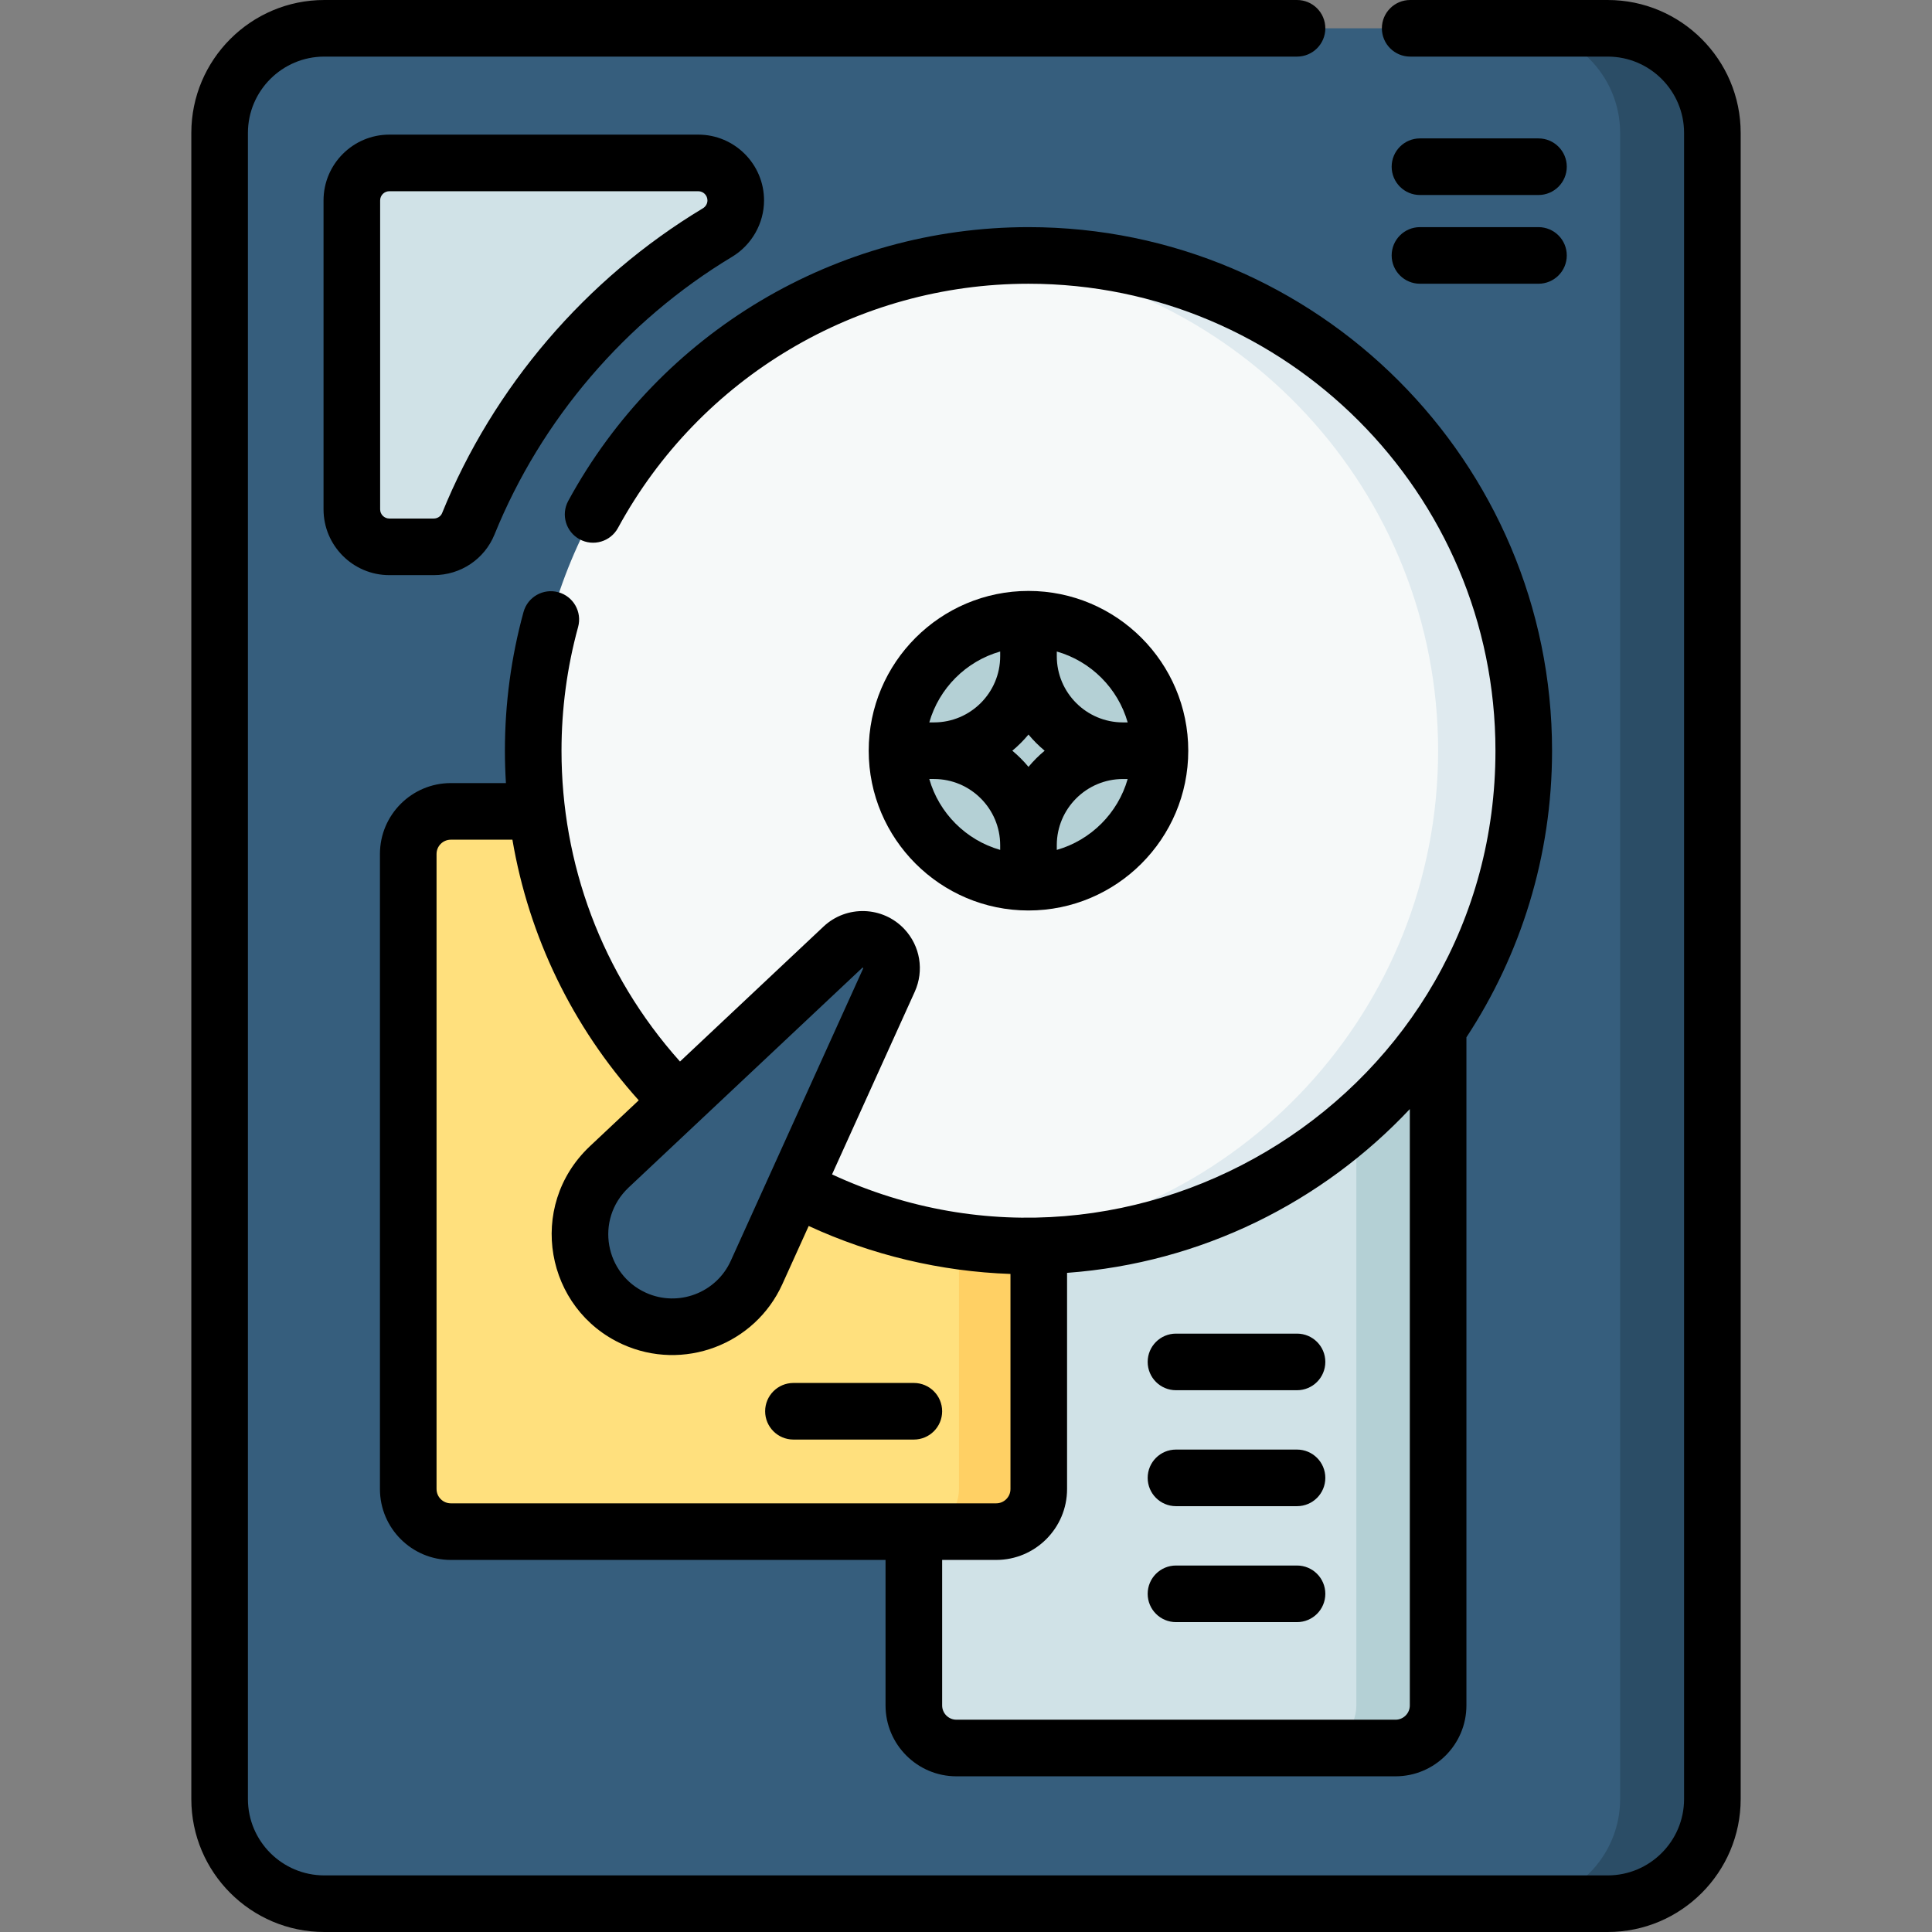
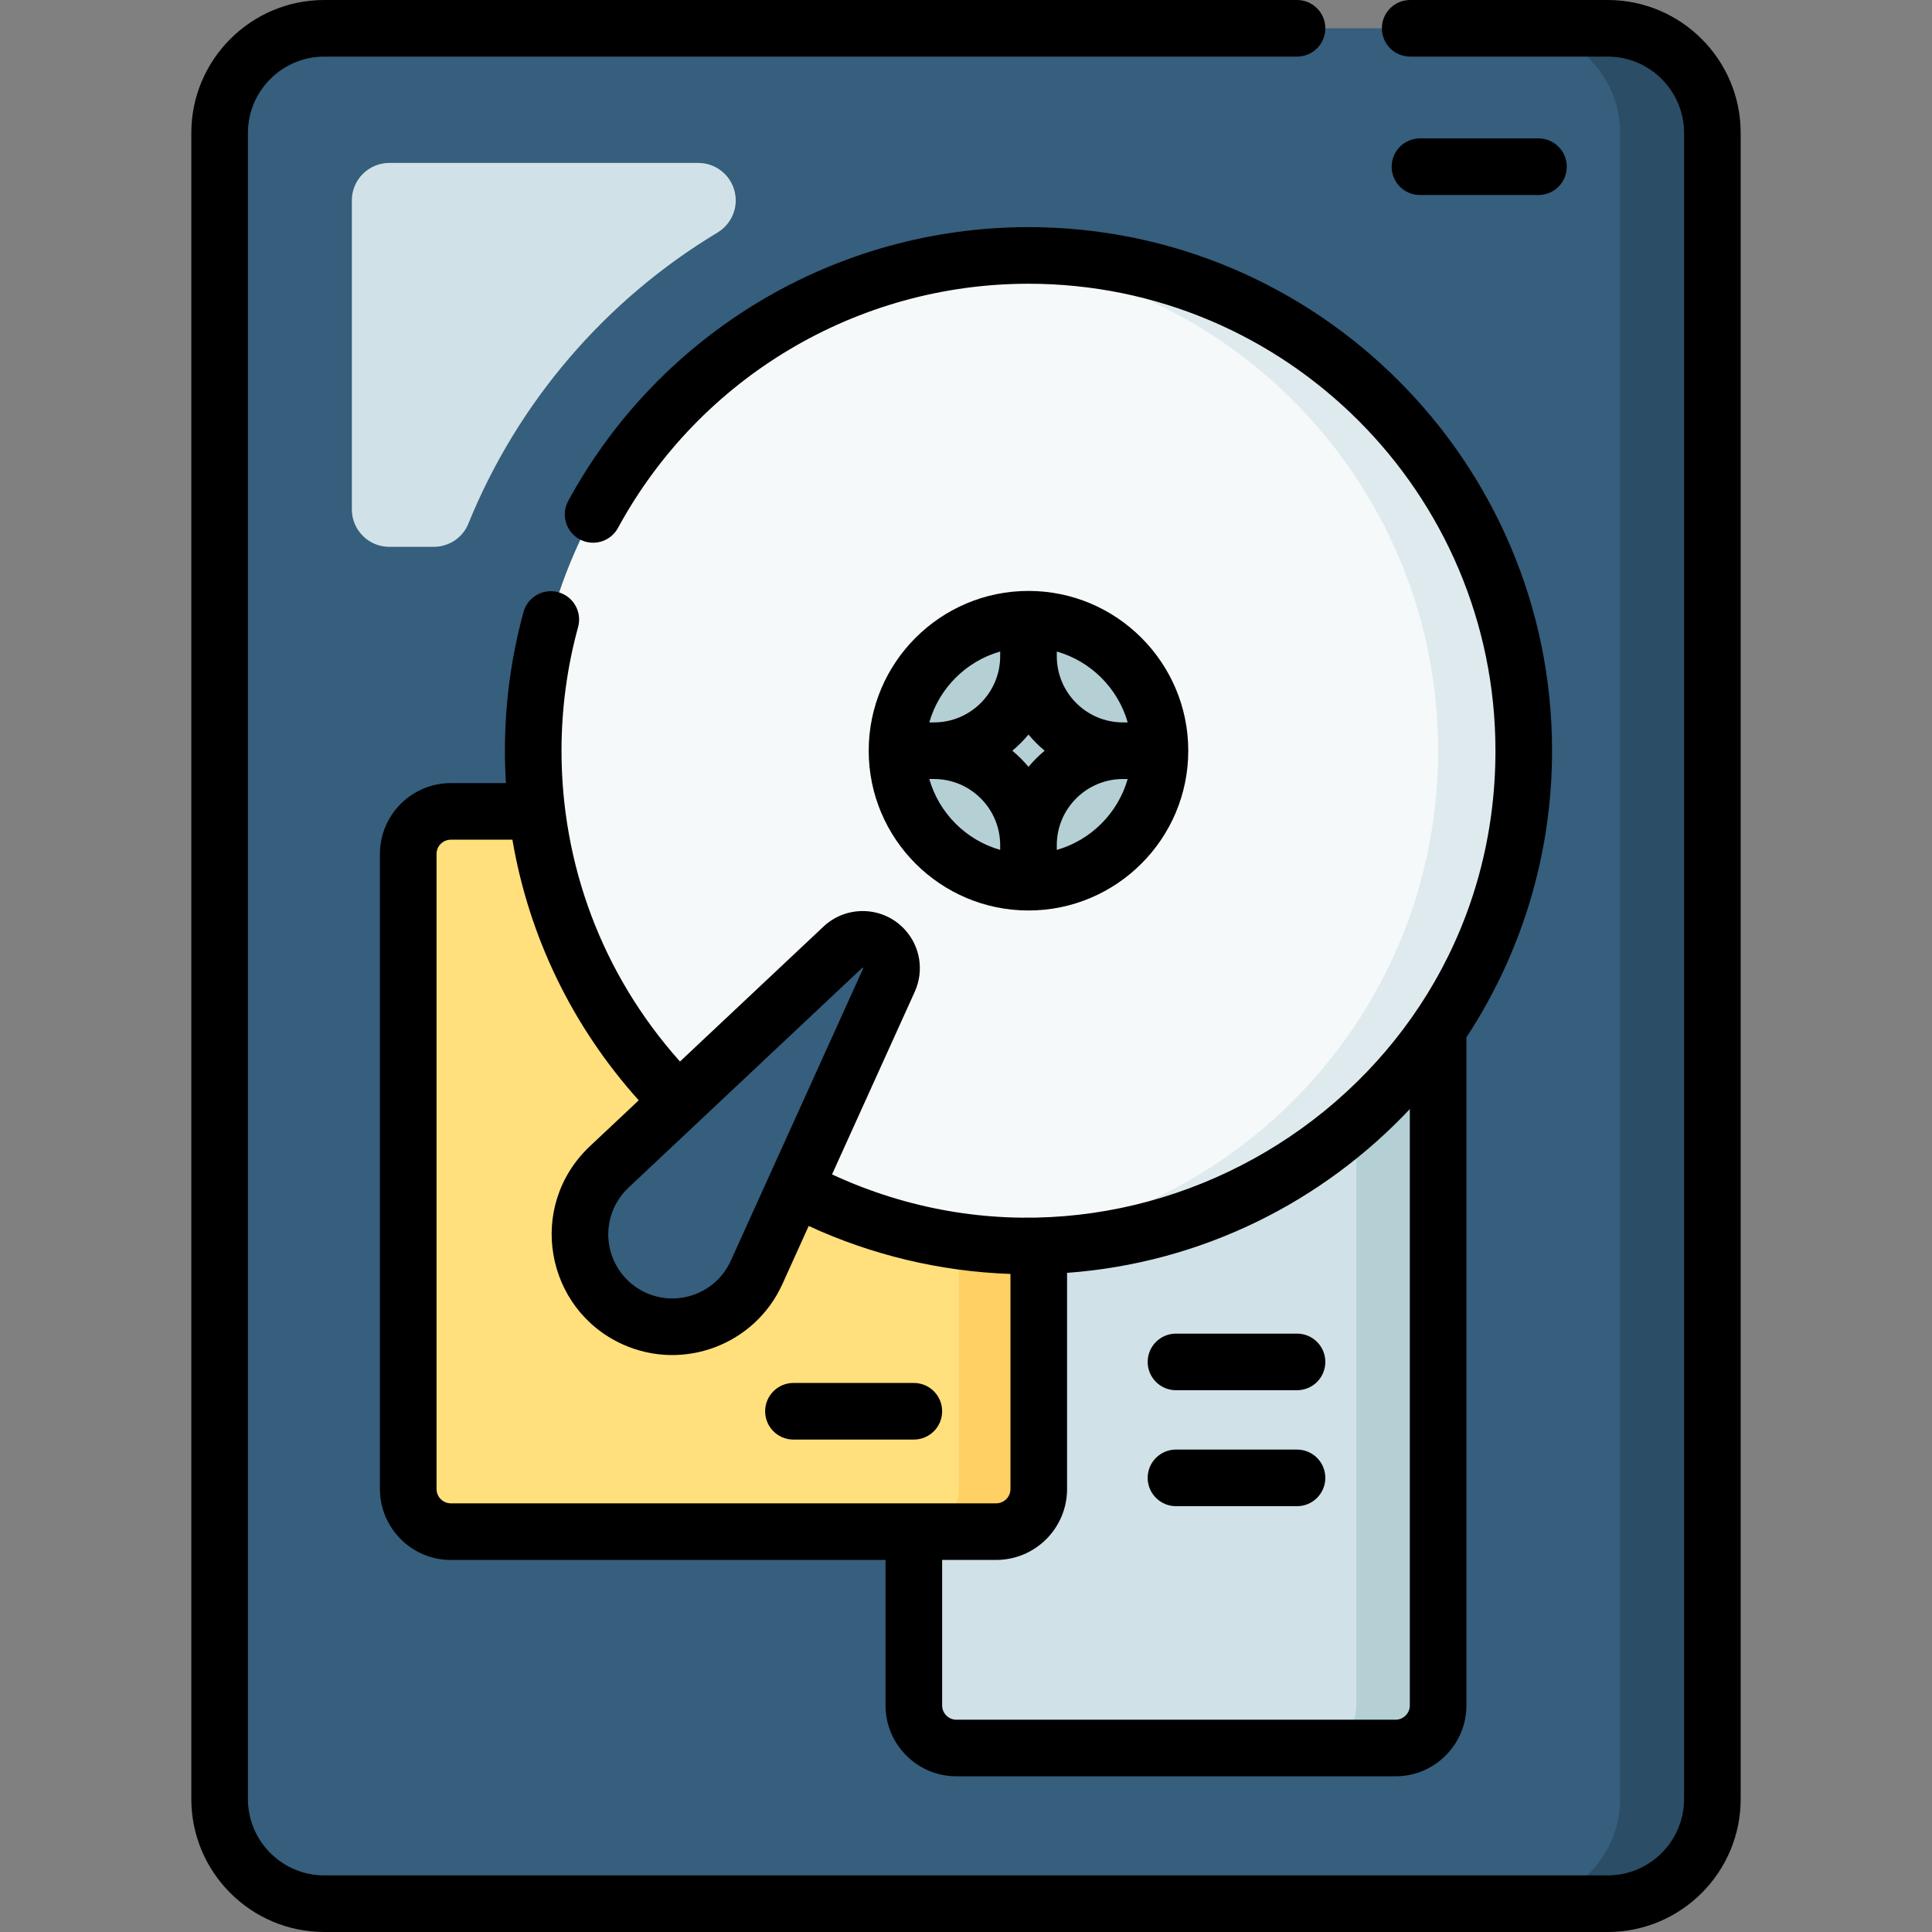
<svg xmlns="http://www.w3.org/2000/svg" id="Capa_1" enable-background="new 0 0 512 512" height="512" viewBox="0 0 512 512" width="512">
  <rect x="0" y="0" width="512" height="512" fill="#808080" stroke="none" />
  <g>
    <path d="m426.062 504.5h-340.124c-15.319 0-27.737-12.418-27.737-27.737v-441.526c0-15.319 12.419-27.737 27.737-27.737h340.123c15.319 0 27.737 12.418 27.737 27.737v441.526c.001 15.318-12.418 27.737-27.736 27.737z" fill="#365e7d" />
    <path d="m426.062 7.5h-24.447c15.319 0 27.737 12.418 27.737 27.737v441.526c0 15.318-12.418 27.737-27.737 27.737h24.447c15.319 0 27.737-12.418 27.737-27.737v-441.526c0-15.319-12.419-27.737-27.737-27.737z" fill="#2b4d66" />
    <path d="m369.83 463.24h-116.366c-6.233 0-11.286-5.053-11.286-11.286v-211.97h138.938v211.97c0 6.233-5.053 11.286-11.286 11.286z" fill="#d0e2e7" />
    <path d="m359.449 239.984v211.97c0 6.233-5.053 11.286-11.286 11.286h21.667c6.233 0 11.286-5.053 11.286-11.286v-211.97z" fill="#b4d0d5" />
    <path d="m263.997 405.899h-144.522c-6.233 0-11.286-5.053-11.286-11.286v-168.302c0-6.233 5.053-11.286 11.286-11.286h155.808v179.588c0 6.233-5.053 11.286-11.286 11.286z" fill="#ffe07d" />
    <path d="m254.138 215.025v179.587c0 6.233-5.053 11.286-11.286 11.286h21.145c6.233 0 11.286-5.053 11.286-11.286v-179.587z" fill="#ffd064" />
    <circle cx="272.559" cy="198.945" fill="#f6f9f9" r="131.252" />
    <path d="m272.559 67.693c-3.824 0-7.607.173-11.348.494 67.174 5.754 119.904 62.094 119.904 130.758s-52.73 125.004-119.904 130.758c3.741.321 7.524.494 11.348.494 72.488 0 131.252-58.763 131.252-131.251s-58.764-131.253-131.252-131.253z" fill="#dfeaef" />
    <circle cx="272.559" cy="198.945" fill="#b4d0d5" r="34.842" />
    <path d="m194.98 53.111c0-5.486-4.447-9.933-9.933-9.933h-81.872c-5.486 0-9.933 4.447-9.933 9.933v81.872c0 5.486 4.447 9.933 9.933 9.933h11.767c4.009 0 7.661-2.394 9.167-6.109 13.104-32.315 36.45-59.377 66.014-77.165 3-1.805 4.857-5.029 4.857-8.531z" fill="#d0e2e7" />
    <path d="m161.414 309.276 61.971-58.268c3.076-2.892 7.915-2.743 10.807.333 2.184 2.323 2.63 5.655 1.395 8.392l-35.091 77.487c-5.579 12.32-20.09 17.785-32.41 12.206-12.32-5.58-17.785-20.09-12.205-32.41 1.345-2.972 3.305-5.625 5.533-7.74z" fill="#365e7d" />
    <g>
      <path d="m150.592 132.742c-1.979 3.639-.634 8.192 3.006 10.172 3.637 1.978 8.192.635 10.172-3.006 21.71-39.917 63.396-64.715 108.789-64.715 68.237 0 123.752 55.515 123.752 123.752 0 90.758-94.781 149.828-175.812 112.286l21.924-48.413c2.532-5.61 1.447-12.132-2.767-16.615-5.721-6.085-15.325-6.38-21.409-.659l-38.042 35.769c-20.894-23.367-31.399-52.592-31.399-82.367 0-11.108 1.48-22.141 4.399-32.789 1.095-3.994-1.256-8.12-5.251-9.216-3.993-1.092-8.121 1.256-9.216 5.251-3.273 11.939-4.933 24.306-4.933 36.754 0 2.875.097 5.735.27 8.58h-14.602c-10.358 0-18.786 8.427-18.786 18.785v168.303c0 10.358 8.428 18.785 18.786 18.785h115.203v38.556c0 10.358 8.427 18.786 18.785 18.786h116.369c10.358 0 18.786-8.428 18.786-18.786v-177.055c14.339-21.836 22.695-47.936 22.695-75.955 0-76.508-62.244-138.752-138.752-138.752-50.893 0-97.628 27.799-121.967 72.549zm77.93 123.731c.059-.057.151-.054.206.005.065.069.027.161.027.161l-35.091 77.486c-3.864 8.534-13.953 12.33-22.484 8.468-10.817-4.899-13.589-19.334-4.616-27.864zm-112.833 138.14v-168.302c0-2.087 1.698-3.785 3.786-3.785h16.319c4.368 25.659 15.854 49.467 33.478 69.067l-12.996 12.22c-.009.008-.017.016-.025.024-16.73 15.877-11.75 43.142 8.742 52.42 16.03 7.261 35.043.158 42.336-15.943l6.983-15.419c16.709 7.721 34.977 12.072 53.471 12.713v57.006c0 2.087-1.698 3.785-3.786 3.785h-144.522c-2.088-.001-3.786-1.699-3.786-3.786zm257.927 57.341c0 2.088-1.698 3.786-3.786 3.786h-116.367c-2.087 0-3.785-1.698-3.785-3.786v-38.556h14.318c10.358 0 18.786-8.427 18.786-18.785v-57.293c35.705-2.613 67.696-18.798 90.833-43.403v158.037z" />
      <path d="m272.559 241.288c23.348 0 42.343-18.995 42.343-42.343s-18.995-42.343-42.343-42.343-42.343 18.995-42.343 42.343 18.995 42.343 42.343 42.343zm-26.288-34.843h1.25c9.671 0 17.538 7.867 17.538 17.538v1.25c-9.056-2.587-16.201-9.732-18.788-18.788zm26.288-11.783c1.292 1.557 2.727 2.991 4.283 4.283-1.556 1.292-2.991 2.727-4.283 4.283-1.292-1.557-2.727-2.991-4.283-4.283 1.557-1.292 2.991-2.726 4.283-4.283zm7.5 30.572v-1.25c0-9.671 7.867-17.538 17.538-17.538h1.25c-2.587 9.055-9.732 16.2-18.788 18.788zm18.789-33.789h-1.25c-9.671 0-17.538-7.867-17.538-17.538v-1.25c9.055 2.587 16.2 9.733 18.788 18.788zm-33.789-18.788v1.25c0 9.671-7.867 17.538-17.538 17.538h-1.25c2.587-9.055 9.732-16.201 18.788-18.788z" />
-       <path d="m114.941 152.416c7.133 0 13.459-4.235 16.118-10.79 12.346-30.445 34.694-56.568 62.931-73.558 5.237-3.152 8.49-8.883 8.49-14.957 0-9.613-7.82-17.434-17.434-17.434h-81.872c-9.613 0-17.434 7.82-17.434 17.434v81.872c0 9.612 7.82 17.433 17.434 17.433zm-14.2-17.433v-81.872c0-1.342 1.092-2.434 2.434-2.434h81.872c1.342 0 2.434 1.092 2.434 2.434 0 .856-.458 1.644-1.224 2.104-31.001 18.652-55.54 47.338-69.098 80.772-.346.854-1.237 1.428-2.218 1.428h-11.767c-1.341.001-2.433-1.09-2.433-2.432z" />
      <path d="m242.178 366.499h-31.907c-4.143 0-7.5 3.357-7.5 7.5s3.357 7.5 7.5 7.5h31.907c4.143 0 7.5-3.357 7.5-7.5s-3.357-7.5-7.5-7.5z" />
      <path d="m343.725 353.424h-32.078c-4.143 0-7.5 3.357-7.5 7.5s3.357 7.5 7.5 7.5h32.078c4.143 0 7.5-3.357 7.5-7.5s-3.357-7.5-7.5-7.5z" />
      <path d="m343.725 384.151h-32.078c-4.143 0-7.5 3.357-7.5 7.5s3.357 7.5 7.5 7.5h32.078c4.143 0 7.5-3.357 7.5-7.5s-3.357-7.5-7.5-7.5z" />
-       <path d="m343.725 414.879h-32.078c-4.143 0-7.5 3.357-7.5 7.5s3.357 7.5 7.5 7.5h32.078c4.143 0 7.5-3.357 7.5-7.5s-3.357-7.5-7.5-7.5z" />
      <path d="m376.305 51.678h31.408c4.143 0 7.5-3.357 7.5-7.5s-3.357-7.5-7.5-7.5h-31.408c-4.143 0-7.5 3.357-7.5 7.5s3.358 7.5 7.5 7.5z" />
-       <path d="m376.305 75.193h31.408c4.143 0 7.5-3.357 7.5-7.5s-3.357-7.5-7.5-7.5h-31.408c-4.143 0-7.5 3.357-7.5 7.5s3.358 7.5 7.5 7.5z" />
      <path d="m426.062 0h-52.35c-4.143 0-7.5 3.357-7.5 7.5s3.357 7.5 7.5 7.5h52.35c11.158 0 20.236 9.078 20.236 20.236v441.526c0 11.159-9.078 20.237-20.236 20.237h-340.124c-11.158 0-20.236-9.078-20.236-20.237v-441.526c0-11.158 9.078-20.236 20.236-20.236h257.787c4.143 0 7.5-3.357 7.5-7.5s-3.357-7.5-7.5-7.5h-257.787c-19.43 0-35.236 15.807-35.236 35.236v441.526c0 19.43 15.807 35.237 35.236 35.237h340.124c19.43 0 35.236-15.808 35.236-35.237v-441.526c0-19.429-15.806-35.236-35.236-35.236z" />
    </g>
  </g>
</svg>